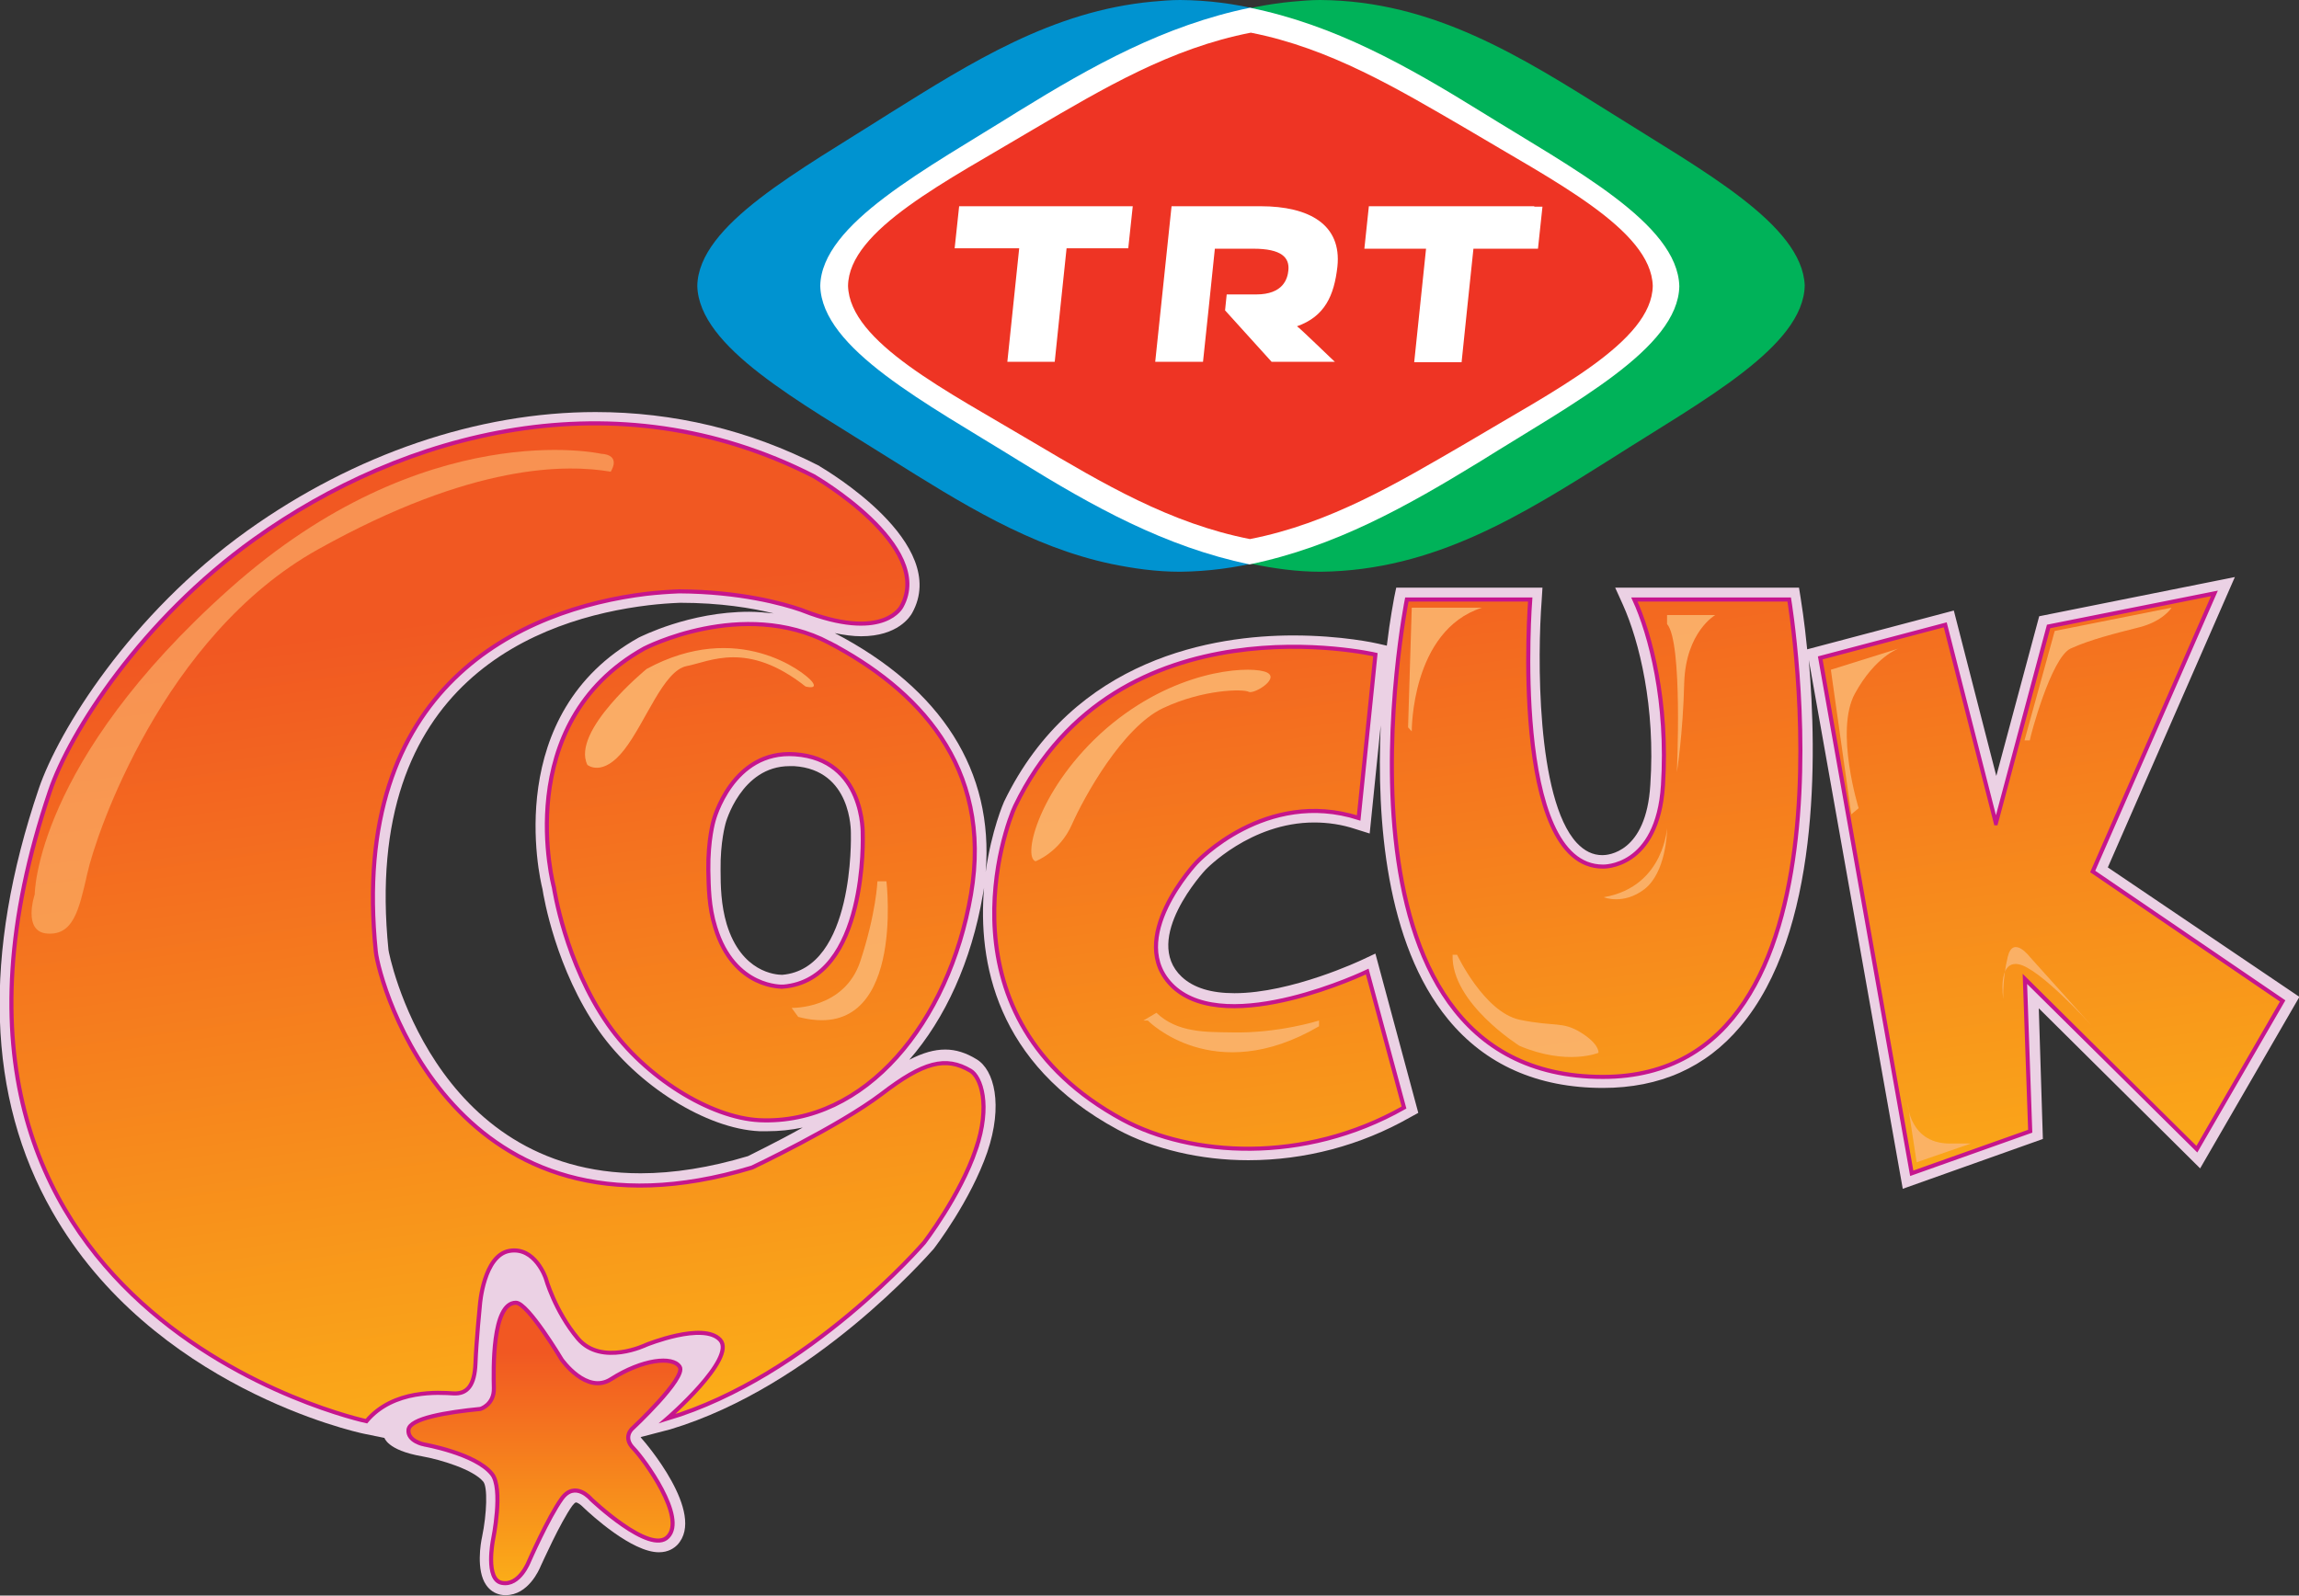
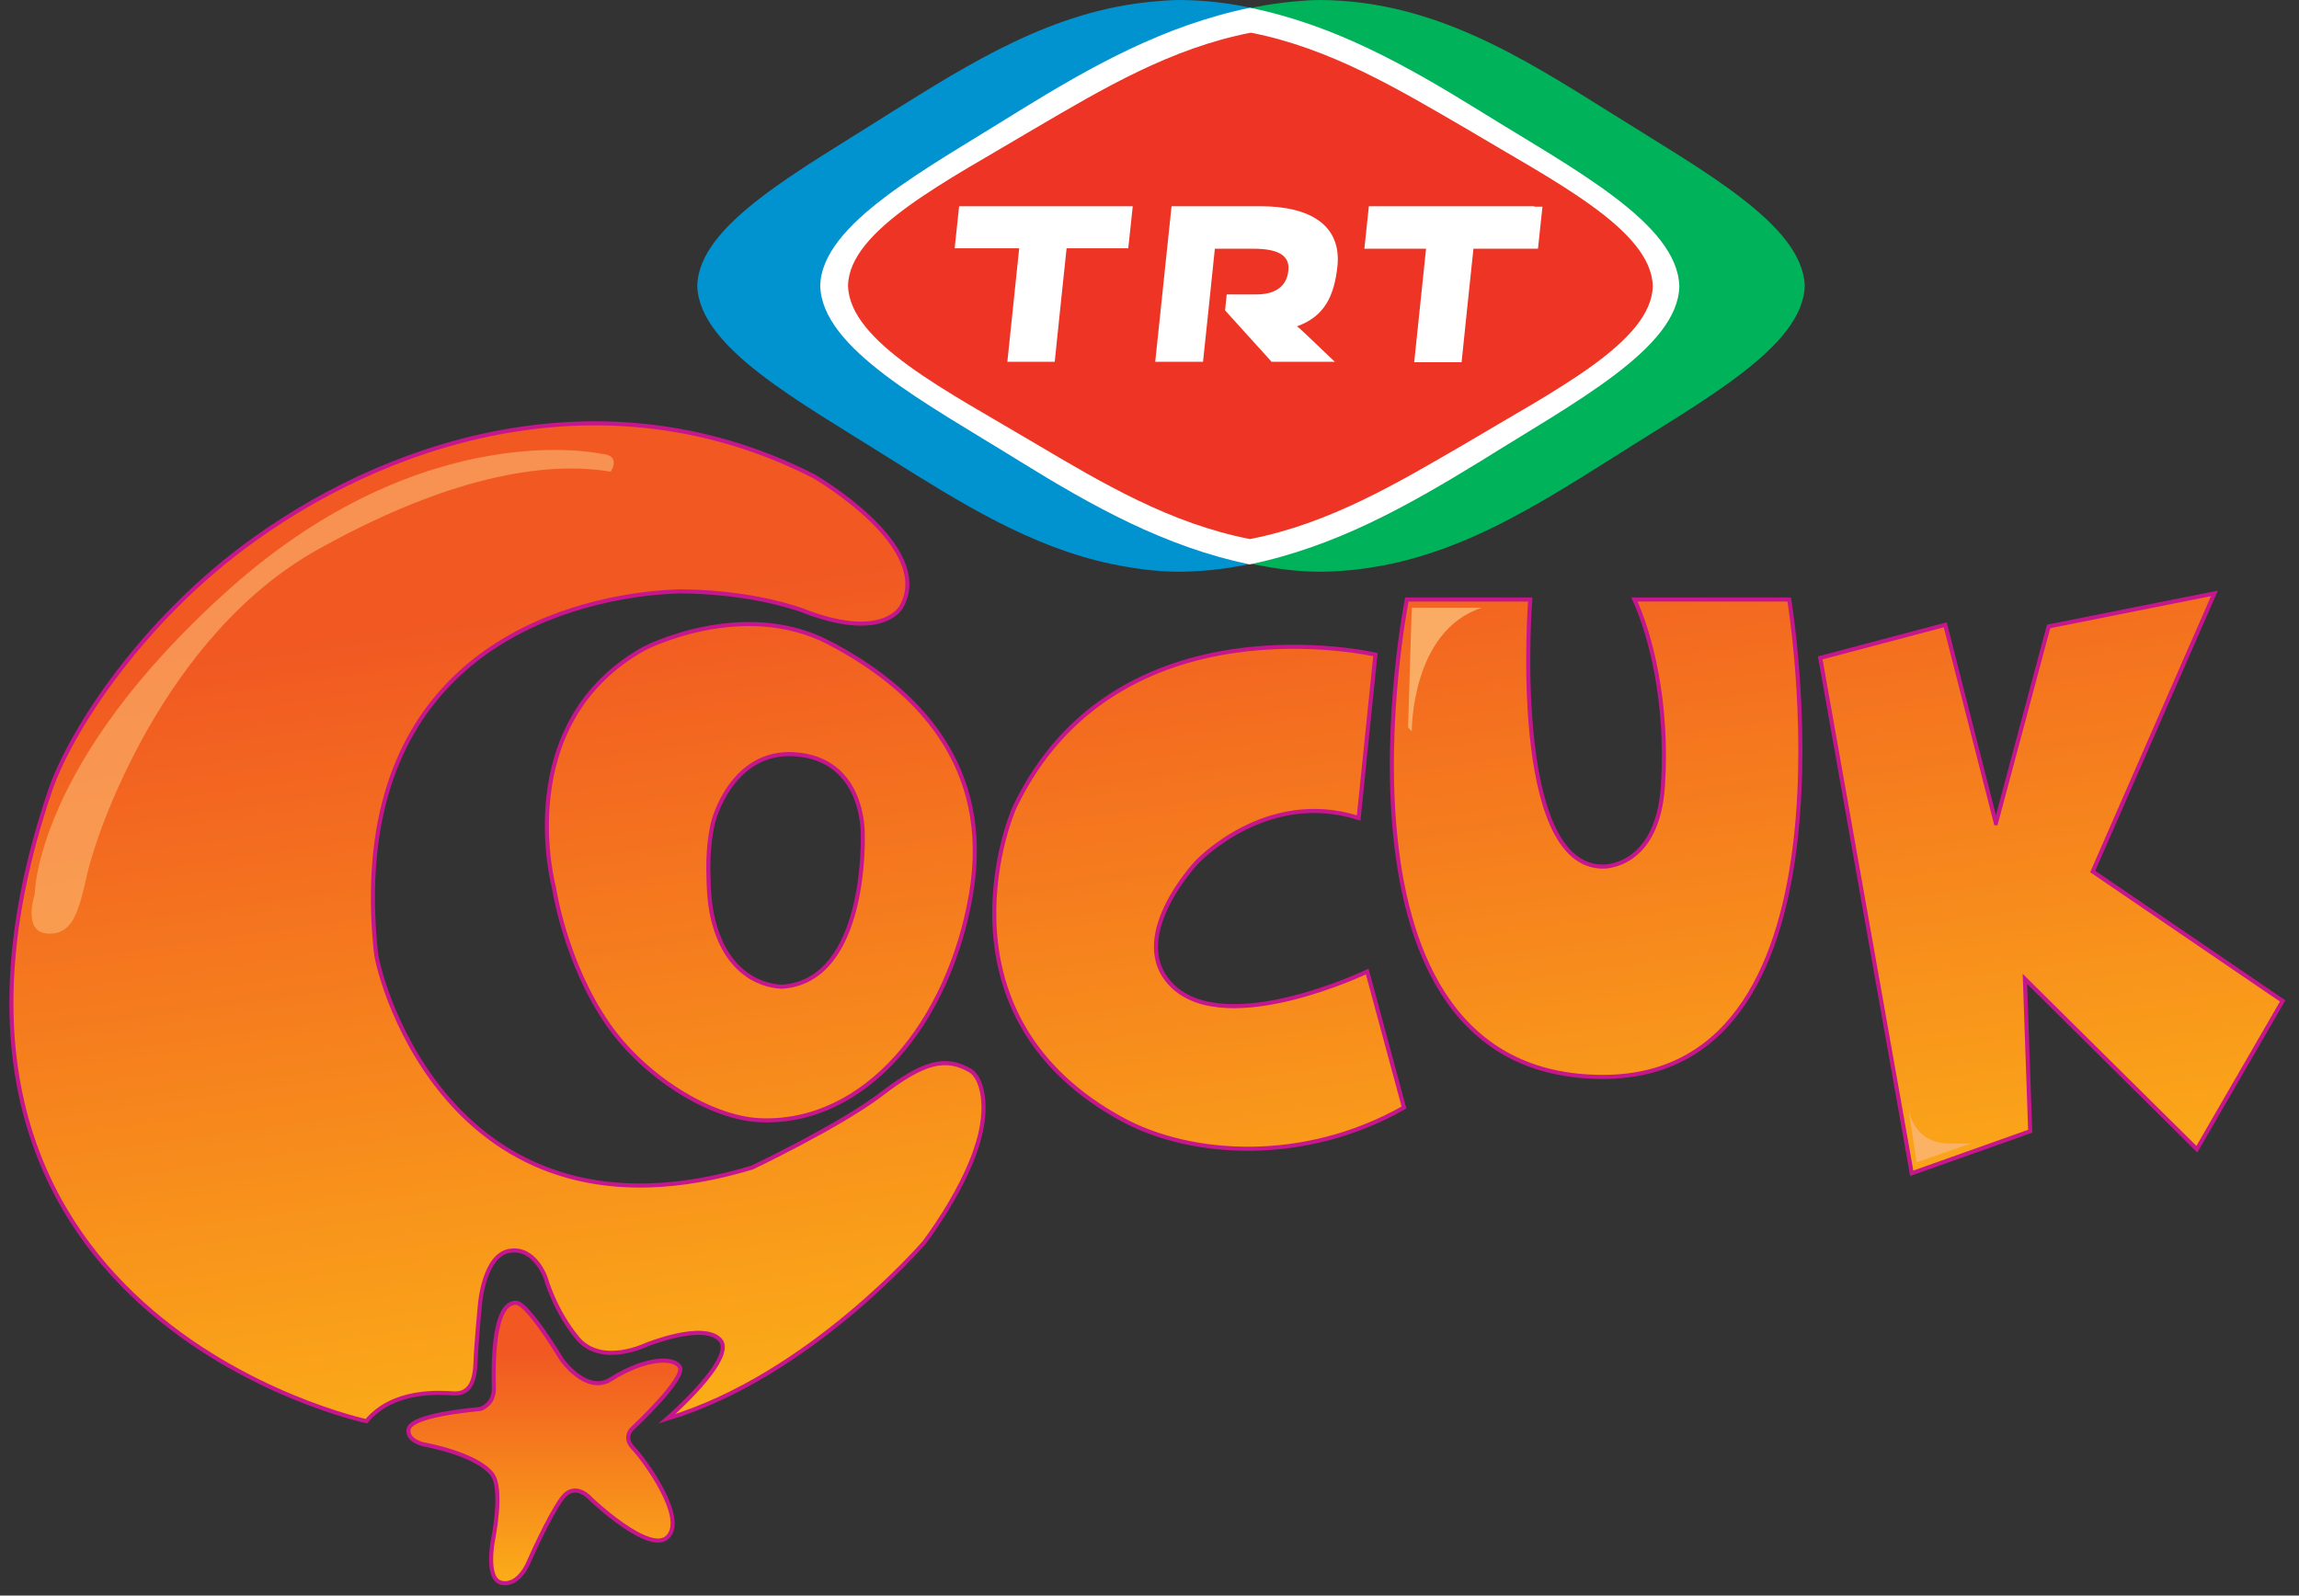
<svg xmlns="http://www.w3.org/2000/svg" viewBox="0 0 562.8 390.7">
  <rect x="0" y="0" width="562.8" height="390.7" fill="#333333" stroke="none" />
  <path fill="#00B259" d="M394.6 27.8C372.4 13.9 350.9.2 323.2 0c-2.3 0-4.6.2-6.8.4-24.5 2.3-44.2 14.8-64.4 27.4C230 41.9 205.3 55 205.1 70c.4 15.1 25 28.3 47 42.2 17.4 10.9 34.5 21.7 54.4 25.9 5.4 1.1 10.9 1.9 16.8 1.9 27.9-.3 49.4-14 71.5-27.9 22.1-14.1 46.7-27.2 47-42.2-.6-15-25.2-28.2-47.2-42.1z" />
  <path fill="#0093D0" d="M360.4 27.8C338.1 13.9 316.6.2 288.9 0c-2.3 0-4.6.2-6.8.4-24.5 2.3-44.2 14.8-64.4 27.4C195.6 41.9 171 55 170.7 70c.4 15.1 25 28.3 47 42.2 17.4 10.9 34.5 21.7 54.4 25.9 5.4 1.1 10.9 1.9 16.8 1.9 27.9-.3 49.4-14 71.5-27.9 22.1-14.1 46.7-27.2 47-42.2-.5-15-25.1-28.2-47-42.1z" />
  <path fill="#FFF" d="M305.9 138.2c20.9-4.3 38.5-14.2 56.6-25.3 22.8-14.3 48.3-27.6 48.6-42.8-.4-15.4-25.9-28.7-48.6-42.8C344.4 16.1 326.7 6.1 306 1.9c-20.9 4.3-38.6 14.2-56.6 25.3-22.8 14.3-48.3 27.6-48.6 42.8.4 15.4 25.9 28.7 48.6 42.8 18.1 11.2 35.8 21.1 56.5 25.4z" />
  <path fill="#EE3424" d="M306 132c19.5-3.8 36.1-13.7 53.1-23.6 21.4-12.8 45.3-24.7 45.5-38.4-.4-13.8-24.3-25.7-45.5-38.4-17-9.9-33.5-19.8-52.9-23.6-19.6 3.8-36.2 13.7-53.1 23.6-21.4 12.8-45.3 24.7-45.5 38.4.4 13.8 24.2 25.7 45.5 38.4 16.9 10 33.4 19.8 52.9 23.6z" />
  <path fill="#FFF" d="M276 50.5h-41.2l-1.1 10.3h15.8c-.2 1.7-2.9 27.8-2.9 27.8h11.6s2.7-26.1 2.9-27.8h15.1l1.1-10.3H276zm99.6 0h-40.5L334 60.9h15.1c-.2 1.7-2.9 27.8-2.9 27.8h11.6s2.7-26.1 2.9-27.8h15.8l1.1-10.3h-2v-.1zm-58.1 29.4c6.8-2.4 9.1-7.5 9.9-14.6 1.1-10.3-6.9-14.8-18.8-14.8h-21.8l-4 38.1h11.7s2.8-26.4 2.9-27.7h9.4c7 0 8.9 2.2 8.6 5.3-.2 2-1.2 5.9-7.9 5.9h-7.2l-.4 3.9 11.4 12.6h15.5c0 .1-8.9-8.6-9.3-8.7z" />
-   <path fill="#EBD1E4" d="M103.3 356.6c4.5.8 12.5 3.2 15 6.2 1.1 1.3.9 7.8-.3 13.6-.3 1.3-1.5 8.1 1 11.7.9 1.3 2.1 2.1 3.6 2.4.4.1.8.1 1.2.1 5.5 0 8.2-6.2 8.6-7.2.4-.8 4.7-10.5 7.7-14.7.4-.5.7-.8.9-.8.4 0 1.2.6 1.7 1.1l.1.1.1.1c1.9 1.8 11.8 10.9 18.4 10.9 2.3 0 3.7-1 4.5-1.8 7.3-7.7-8.3-25.6-8.5-25.8-.4-.4-.4-.6-.5-.6l7.3-1.9c35.2-10.6 63.1-42.7 64.3-44l.1-.1c.4-.5 9.1-11.9 13.2-23.8 3.9-11.5 1.7-20.1-2.6-22.7-2.6-1.6-5.1-2.4-7.7-2.4-2.7 0-5.5.8-8.8 2.5 8.8-10.1 15.2-24.1 18-40.4.1-.6.2-1.2.3-1.7-1.5 17.9 2.7 43 32.7 59.2 8.9 4.8 20.3 7.5 32 7.5 13.8 0 27.5-3.6 39.6-10.5l2-1.1-10.5-39-3.2 1.5c-.2.1-17.3 8.2-31.3 8.2-5.7 0-10-1.3-12.9-4-9.9-9.3 5.6-26 5.8-26.2.1-.1 11-11.6 26.6-11.6 3.4 0 6.8.5 10.1 1.6l3.5 1.1 2.7-26.5c-1 23 1.2 53.4 16.5 72 9.1 11.1 21.9 16.8 37.9 16.8 13.9 0 25.2-5 33.6-15 19.5-23 18.8-66.5 16.8-89.8l23 129.5 34.3-12.2-1-32 39.5 39.2 24.3-42-46.9-31.7 31.1-71.1-47.9 9.6-10.5 39.1-10.4-40.5-35.9 9.5c-.7-7.2-1.5-11.9-1.6-12.6l-.4-2.5h-45l1.9 4.2c4 8.9 8 25.1 6.7 44.1-1 16.7-10.5 17.2-11.7 17.2-2.4 0-4.4-1-6.3-3-10-10.8-9.6-46.4-8.6-59.3l.2-3.2h-35.8l-.5 2.4c-.1.7-1 5.1-1.8 11.8l-2.2-.5c-.4-.1-8.8-2-20.7-2-19.1 0-53.7 5.3-70.8 40.7-.1.2-3.1 7.1-4.5 17.2 2-24.6-10.7-44.8-37-58.5h-.1c2.4.5 4.6.8 6.6.8 9 0 12-4.8 12.5-5.7 9.5-17.1-21.3-35.1-22.6-35.9l-.1-.1c-17.2-8.8-35.7-13.2-54.8-13.2-28.8 0-59 10.3-85.2 29-28.8 20.6-46.3 49.1-51.1 63.2-13.8 40.7-12.7 75.6 3.3 103.6 24.4 42.9 74.3 54 76.4 54.4l4.9 1c0-.2.5 3 9.2 4.5zm79.8-73.5c-9.3 2.8-18.2 4.2-26.3 4.2-51.1 0-61.7-54.1-61.7-54.7-6.7-65.9 37.1-81.2 63.7-84.4 2.5-.3 5.2-.5 7.7-.6 9.9 0 17.6 1.3 22.9 2.6-2-.2-4-.4-6-.4-14.7 0-26.5 6.1-27 6.3-33.4 18.6-24.4 58.5-23.6 61.6.3 2 3.3 19.7 13.8 34.7 9.4 13.4 26.3 24 39.3 24.6h1.9c3 0 5.8-.3 8.7-.9-6.6 3.7-12.3 6.4-13.4 7zm8.4-44.4c-1.6 0-10-.6-13.6-12.4-1.4-4.7-1.5-9.4-1.5-13.2-.1-7 1.2-11.3 1.2-11.4 0-.1 3.8-14.1 15.7-14.1h1.1c14.1.9 13.9 15.9 13.9 16.5v.2c0 .3.9 32.9-16.8 34.4z" />
  <linearGradient id="a" gradientUnits="userSpaceOnUse" x1="133.287" y1="387.786" x2="133.287" y2="318.986">
    <stop offset="0" stop-color="#fbad18" />
    <stop offset=".823" stop-color="#f15822" />
  </linearGradient>
  <path fill="url(#a)" stroke="#C6168D" stroke-miterlimit="10" d="M103.8 353.7s-4.1-.8-3.8-3.6c.3-2.8 9.4-4.3 17.6-5.1 0 0 3.4-1 3.3-5.1-.1-4.4-.5-20.9 5.4-20.9 2.9 0 11.2 13.9 11.2 13.9s6.1 8.7 12.1 4.8c7.7-4.9 15.1-5.7 16.8-3 1.7 2.7-11.7 15.2-11.7 15.2s-2.3 2.1.4 4.8c2.6 2.7 13 16.9 8.4 21.6-4.3 4.6-18.8-9.2-18.8-9.2s-3.9-4.7-7.2-.1c-3.3 4.6-8 15.3-8 15.3s-2.3 6.1-6.6 5.3c-4.2-.7-2.2-10.6-2.2-10.6s2.6-12.6-.3-16.1c-4-5-16.6-7.2-16.6-7.2z" />
  <linearGradient id="b" gradientUnits="userSpaceOnUse" x1="292.122" y1="329.274" x2="258.015" y2="86.587">
    <stop offset="0" stop-color="#fbad18" />
    <stop offset=".823" stop-color="#f15822" />
  </linearGradient>
  <path fill="url(#b)" stroke="#C6168D" stroke-miterlimit="10" d="M203 157.4c-21.3-11.1-45.3 1.4-45.3 1.4-33 18.4-22.1 58.5-22.1 58.5s2.7 18.4 13.3 33.6c9 12.9 25 22.8 37 23.4 25.9 1.2 46.4-23.9 51.8-55.3 5.4-31.6-13.4-50.4-34.7-61.6zm-11.3 84.2s-12 .6-16.6-14.5c-1.6-5.1-1.6-10-1.7-14-.1-7.6 1.3-12.2 1.3-12.2s4.5-17.3 19.9-16.2c17.2 1.2 16.6 19.6 16.6 19.6s1.3 35.6-19.5 37.3zm101.2-30.4s-17.8 18.9-5.7 30.4c13.5 12.6 47.5-3.7 47.5-3.7l9 33.3c-24.7 14-52.3 11.9-68.8 3-46.2-25-28.6-72.3-26.4-76.8 25-51.8 88.2-37.1 88.2-37.1l-4.1 40c-22.8-7.3-39.7 10.9-39.7 10.9zm51.5-64.4h30.2s-5.1 65.4 17.8 65.4c0 0 13.4.5 14.7-19.9 1.3-20.4-3.1-37-7-45.5H438s19.5 116.9-45.6 116.9c-71.4 0-48-116.9-48-116.9zm144.2 54.8l12.9-48.2 40.6-8.1-29.8 68.1 46.5 31.7-21 36.3-42.1-41.7L497 277l-29 10.3-22.4-126.2 30.6-8.1 12.4 48.6zm-249.7 79.8c-3.9 11.5-12.7 22.9-12.7 22.9s-28.1 32.7-62.9 43.1c0 0 17.1-14.8 13-19.3-4.1-4.5-18.1 1.2-18.1 1.2s-10.9 5.3-16.7-1.5c-5.7-6.8-7.9-14.8-7.9-14.8s-2.6-7.8-8.9-6.7c-6.3 1.1-7.2 13.1-7.2 13.1s-.9 9-1.1 14.4c-.2 5.4-2 7.6-5.4 7.4s-14.7-1.1-21.3 6.8c0 0-120.9-25.8-77.5-154.2 4.9-14.6 22.6-42.1 50-61.7 36.7-26.3 88.4-40.3 137-15.5 0 0 29.7 17.1 21.5 31.9 0 0-4 8.2-22.3 1.7l-2.4-.9c-4.4-1.5-14.7-4.4-29.7-4.5-2.6.1-5.3.3-8 .6-30.5 3.7-73 22.4-66.3 87.6.8 7.7 19.2 74.9 92.1 52.9 0 0 21.3-10.1 31.7-18 10.3-7.9 15.7-9.3 21.8-5.7 2.5 1.5 5 8.4 1.3 19.2z" />
  <g opacity=".9" fill="#FBB46D">
    <path d="M467 270.2s.4 10.3 11.1 9.8h4.4l-13.3 4.6-2.2-14.4zm-121.4-91.1s-.2-24.7 17.2-30.3h-17.2l-.9 29.3.9 1z" />
    <path opacity=".7" d="M8.5 219s-3.1 9.2 3.1 9.6c6.3.4 7.7-5.5 9.8-14.8 2-9.2 18.4-58.1 56.5-79.3 38-21.2 60.9-20.8 71.6-19 0 0 2.8-4.1-2.4-4.4 0 0-43-9.6-90.8 33S8.5 219 8.5 219z" />
-     <path d="M143.8 187.3s3.7 3.1 9-3.7 9.6-19.4 15.3-20.5c5.7-1.1 14.8-6.3 29.1 5 0 0 3.3.9 1.5-1.3-1.8-2.2-18.1-15.1-40.4-3 0 0-18.6 15.2-14.5 23.5zm50 59.5s12.9.4 16.8-11.4c3.9-11.8 4.2-19.6 4.2-19.6h2.2s4.8 40.2-21.6 33.2l-1.6-2.2zm59.7-35.9s5.9-2.2 8.9-9 12.4-23.8 22.3-28.5c10-4.7 19.7-4.7 21-4 1.3.7 8.5-3.7 3.7-5-4.8-1.3-22.1-.2-38.6 14-16.3 14.2-20.6 31.4-17.3 32.5zm27.5 39s16.1 16.5 41.9 1.4v-1.4s-10.1 3.2-21.5 2.9c-6.2-.1-13.2.1-18.3-4.8l-3.2 1.9m92.1 6.2s-16.8-10.5-16.4-22.3h1.1s6.6 14 15.3 15.9c8.7 1.8 10.5.3 15.1 3.2 4.6 2.9 4.2 4.9 4.2 4.9s-7.7 3.2-19.3-1.7zm20.6-36.4s4.8 2 10-2c5.2-4.1 5.5-13.7 5.5-14.8 0-1.1-.3 14.2-15.5 16.8zm17.9-30.6s1.5-31.9-2.4-36.3v-2.2h11.8s-7.2 4.1-7.6 16.6c-.3 12.5-1.8 21.9-1.8 21.9zm42.7 10.3l1.8-1.5s-5.9-19-.9-28.1c5-9.1 10.7-11 10.7-11l-16.6 5.2 5 35.4zm58.8 51.7l-15.1-16.8s-4.1-5.4-5.4 0c-1.3 5.3-1.1 10.3-1.1 10.3s-1.5-9.4 3.7-8.5 17.9 15 17.9 15zm-15.1-69.8c0-.6 5.2-20.3 10-22.5 4.8-2.2 10.9-3.7 16.8-5.2s7.9-4.8 7.9-4.8l-28.6 5.7-7.4 26.8h1.3z" />
  </g>
</svg>